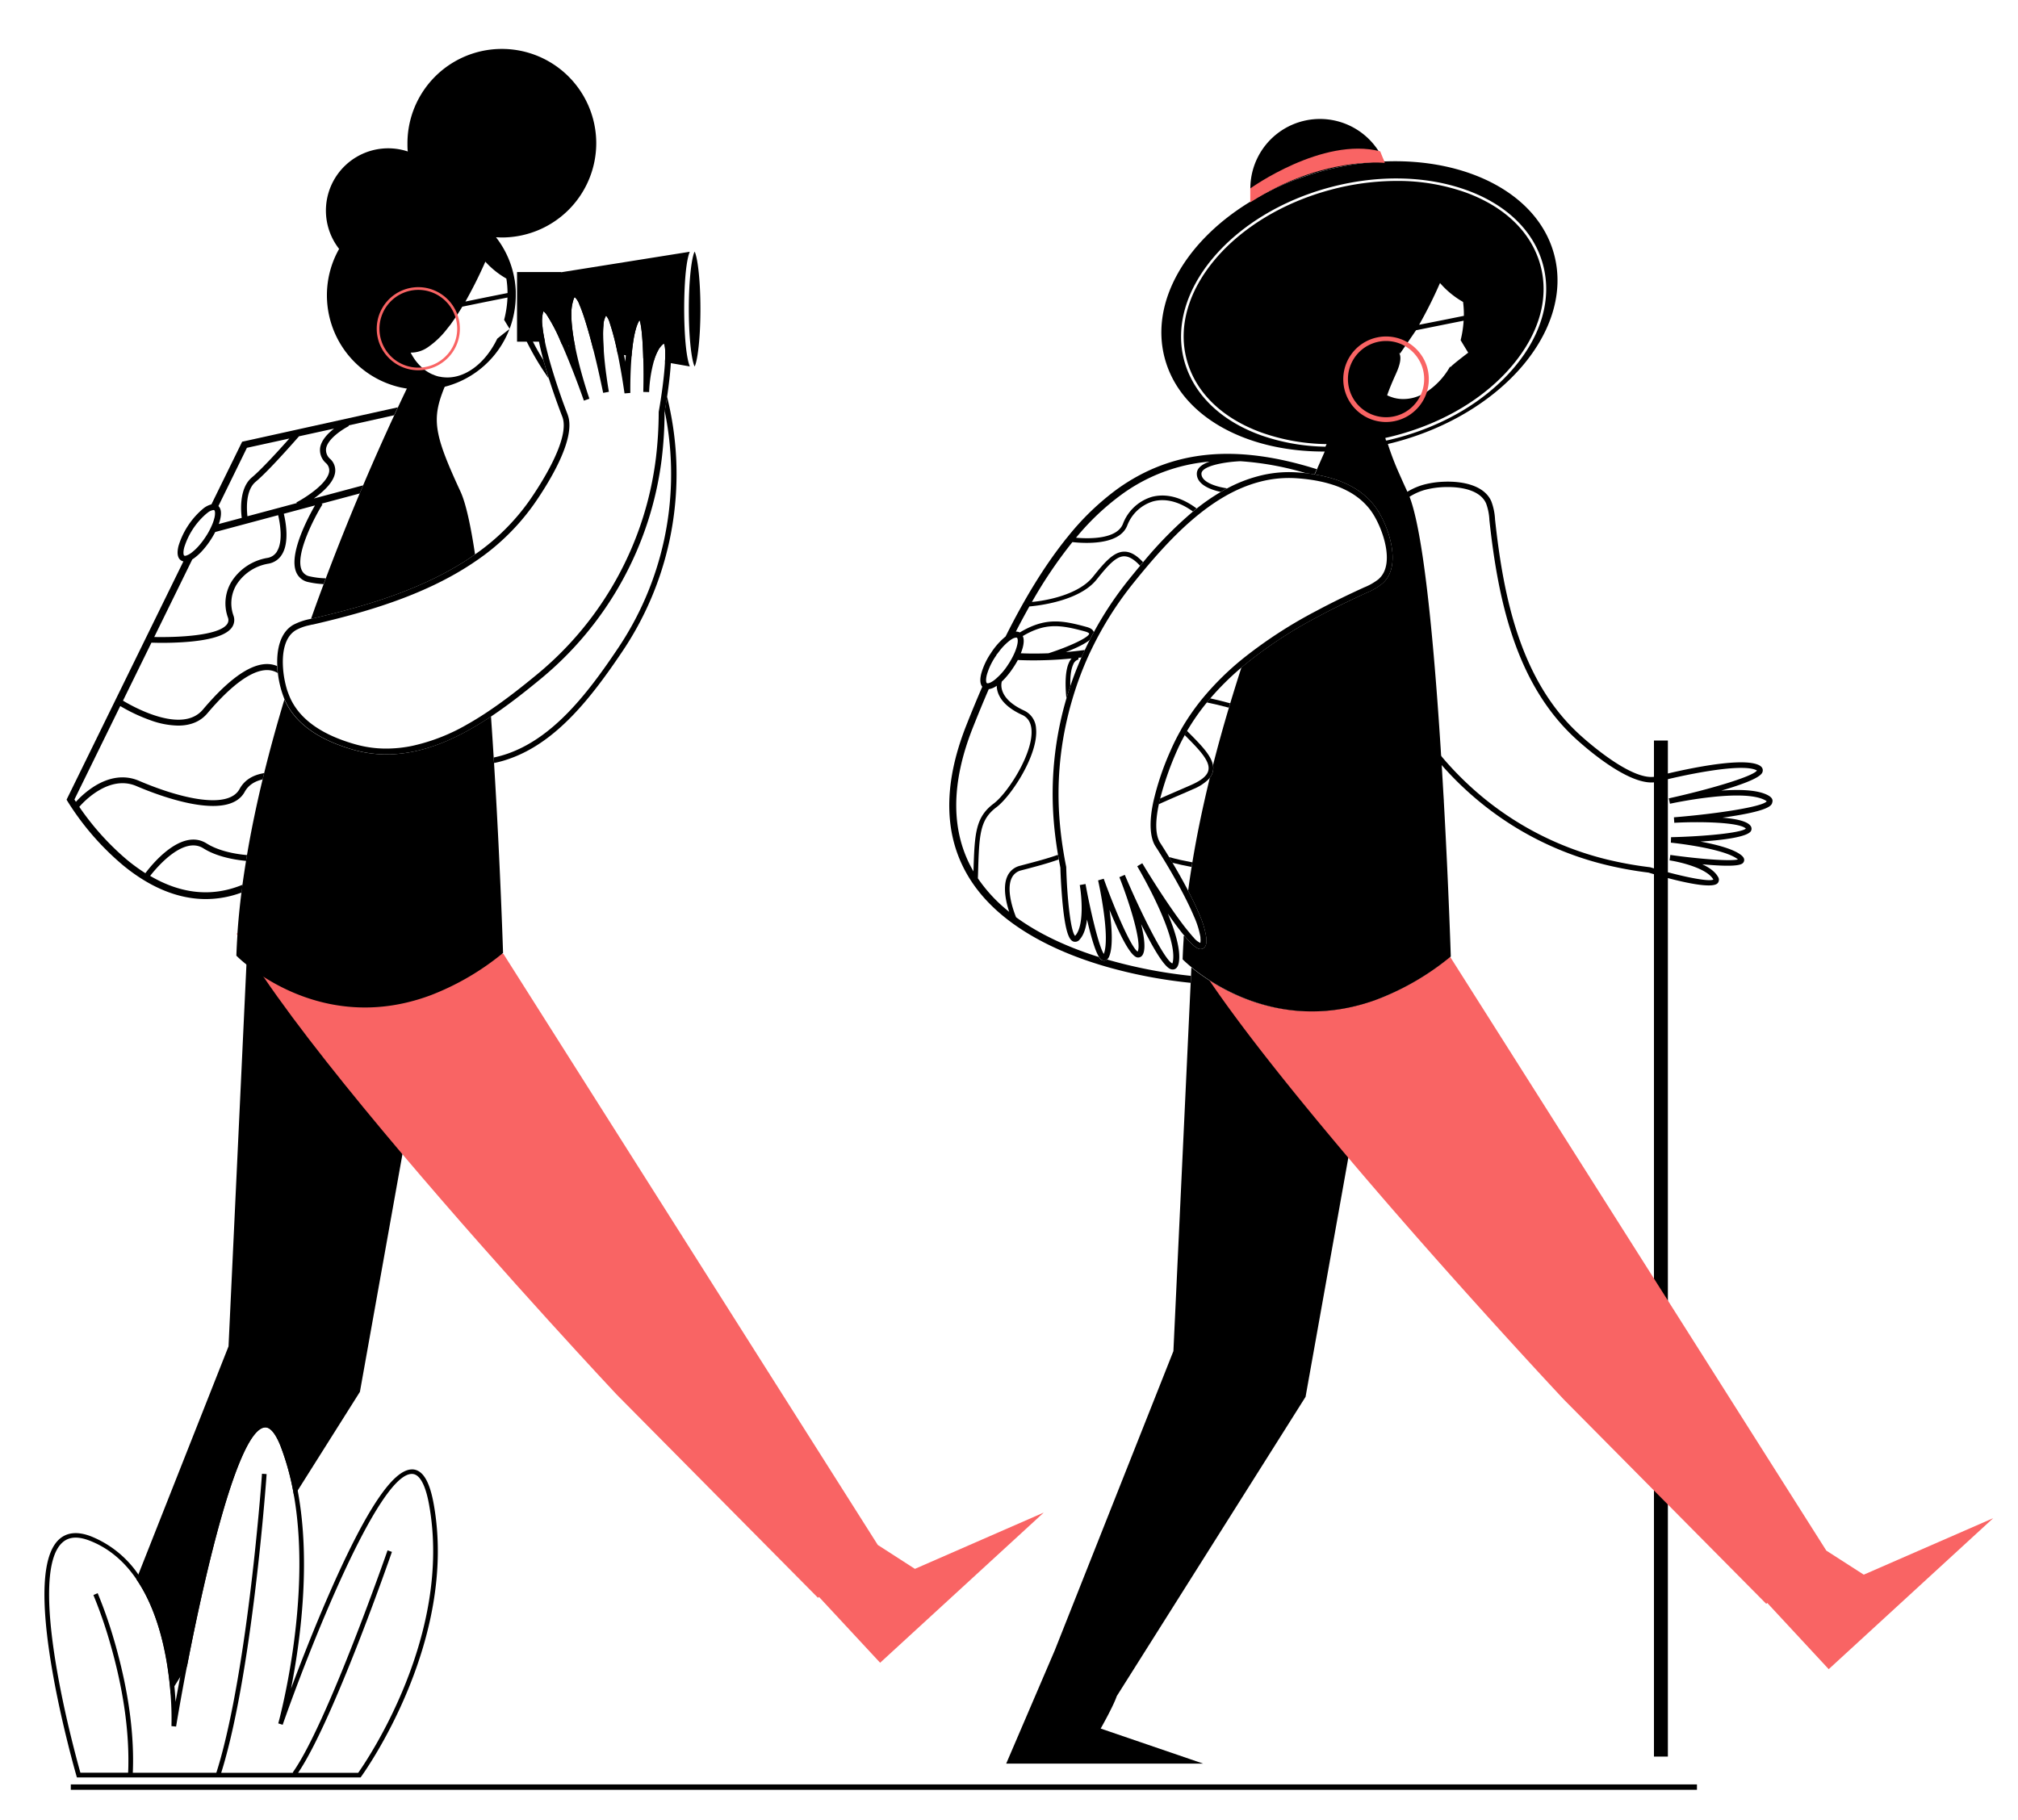
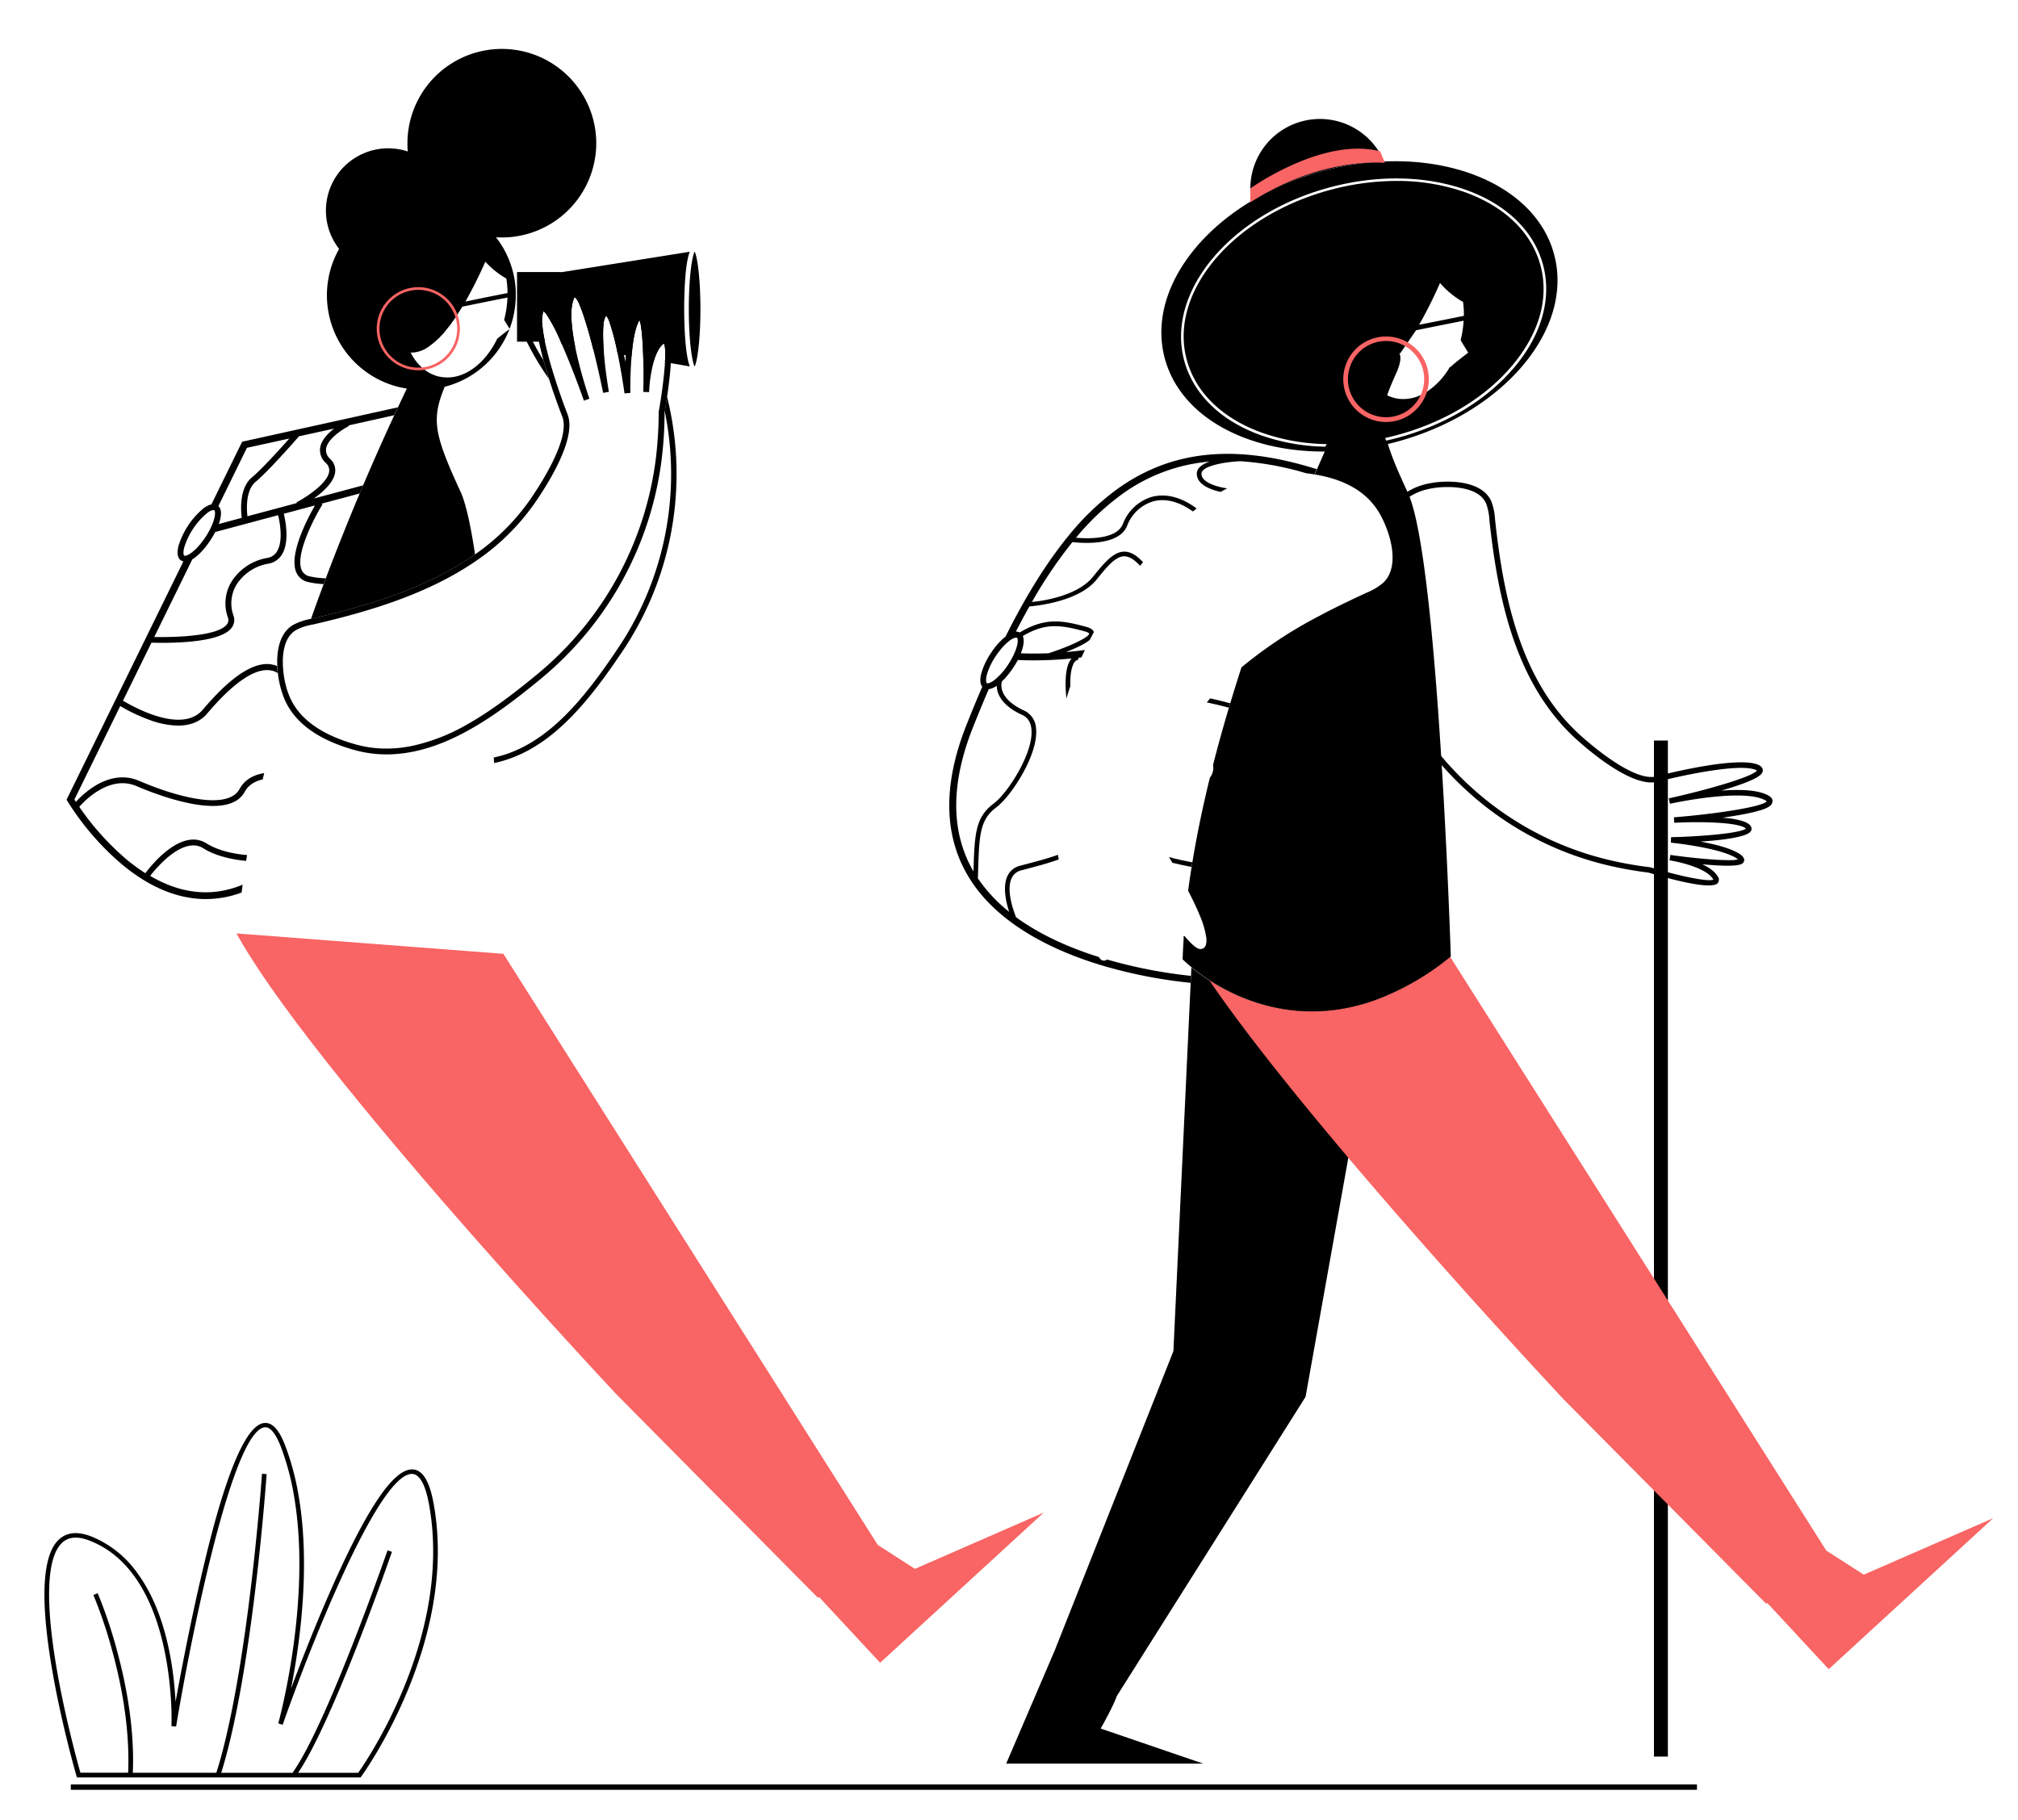
<svg xmlns="http://www.w3.org/2000/svg" id="Capa_1" data-name="Capa 1" viewBox="0 0 869.81 784.71">
  <title>Mesa de trabajo 43</title>
  <path d="M762.05,342.83c-4.4-2.38-12.31-2.6-20.15-2,17.5-5.12,17.77-7.44,17.89-8.57.07-.59-.07-1.67-1.71-2.46-8.83-4.21-41.69,4.2-44.15,4.88h0c-9.32,2.44-27.19-12.72-32.44-17.42-26.32-23.52-33.53-60.43-37.1-93.44l0-.19a26.08,26.08,0,0,0-1.58-7.49c-3-6.9-12.31-8.79-20.39-8.48a38.73,38.73,0,0,0-8.91,1.31,28.07,28.07,0,0,0-9.74,5c-.69.54-1.37,1.12-2,1.74.36.21.71.42,1,.64s.69.45,1,.68c.67-.59,1.34-1.15,2-1.66a25.68,25.68,0,0,1,8.31-4.17,37.33,37.33,0,0,1,9.3-1.24c7-.12,14.77,1.54,17.17,7.08a23.64,23.64,0,0,1,1.4,6.8l0,.2c3.63,33.45,11,70.89,37.88,95,7,6.28,24.44,20.58,34.62,17.95,9.54-2.49,35.78-8.24,42.53-5a2.26,2.26,0,0,1,.3.17c-1.72,2.6-20.79,8.21-38,12l.26,1.16.25,1.16c.31-.07,31.22-6.82,41-1.53a3.22,3.22,0,0,1,.71.49c-1.91,2.42-22,5.44-40,6.89l.16,2.36c11.34-.62,28.17-.25,30.86,2.51-2.13,1.88-18.12,3.38-32.25,3.7l-.09,2.36c.23,0,23,2.36,28.92,7.22-3.21.91-17.08-.23-29.14-1.93l-.34,2.34c4.3.64,16,3.35,18.79,8.13a1.15,1.15,0,0,1,.08.15c-2.21,1.17-15.72-1.82-27.34-5.35l-.2,0a159.43,159.43,0,0,1-18.16-3.28,134.18,134.18,0,0,1-51.7-25.25,138.23,138.23,0,0,1-30.37-33.65c-9-14-17.43-28.74-21-43.6-.21-.86-.4-1.71-.56-2.56l-1.08.57-1.1.59c.17.86.37,1.71.58,2.56,3.71,15,12.14,29.72,21.14,43.73a140.1,140.1,0,0,0,32.54,35.48,136.19,136.19,0,0,0,51,24.43,160.21,160.21,0,0,0,18.33,3.32c6.33,1.92,19.14,5.53,25.87,5.53,2,0,3.43-.31,4-1.07a2.3,2.3,0,0,0,0-2.74c-1.27-2.21-3.82-3.95-6.71-5.3l.82.07c15.9,1.41,16.64-.24,17.09-1.22.27-.61.32-1.55-.95-2.64-3.25-2.78-10.93-4.75-17.76-6,9.84-.64,20.54-2,21.83-4.65a2.07,2.07,0,0,0-.28-2.2c-1.52-2-6.43-3-12.06-3.46,20.7-2.88,21.22-5.37,21.48-6.58C764.19,345,764,343.87,762.05,342.83Z" />
  <rect x="712.9" y="319.23" width="6" height="438" />
  <rect x="30.52" y="769.23" width="700.91" height="2.32" />
-   <path d="M186.34,425.5l-.63,3.53-12.25,68.53L155.13,600l-26.81,42.51L126.75,645A111.44,111.44,0,0,0,121,623.59c-1.52-3.91-4-8.54-6.9-8.21-11.37,1.17-25.38,61-33.46,102.82l-2.87,4.55-2.5,4-1,1.62,0,0q-.1.32-.24.66c-.13.36-.29.74-.46,1.14-.07-.91-.15-1.86-.24-2.84v0c-.11-1.13-.23-2.3-.38-3.5h0c-1.55-13.14-5.28-30.1-14.14-43l.88-2.23L98.5,580.39l7.72-164.58.26-5.69.35-7.36.47-10.09s16.75,5.95,34.87,12.79C165.1,414.12,190.21,424.21,186.34,425.5Z" />
  <path d="M449.87,652.05l-70.51,64.73L353,688.4l-.43.38-86.76-87.6s-47.48-50.57-92.37-103.62c-22.8-26.94-44.93-54.52-59.82-76.42-2.63-3.86-5-7.55-7.16-11-1.52-2.46-2.91-4.82-4.14-7.05l-.38-.68.42,0,4.45.34,35.34,2.7,74.25,5.68.54,0L378.35,666l16,10.31Z" fill="#f96464" />
  <path d="M289.69,181.44q-.88-5.19-2.18-10.48c-.42,2.87-.8,5.19-1,6.31h0c.32,1.53.6,3,.86,4.55A134.62,134.62,0,0,1,266,280c-6.44,9.59-13.32,19.07-21,27s-16.22,14.35-26,17.82a45.82,45.82,0,0,1-6.18,1.72l.15,2.38A47.63,47.63,0,0,0,219.8,327c20.13-7.16,35-26.22,48.16-45.74A137,137,0,0,0,289.69,181.44Zm-55.47-26.18c-1.72-2.78-3.28-5.52-4.53-8-1.79-3.6-2.91-6.71-2.83-8.75,0-.16,0-.27,0-.34a8.18,8.18,0,0,1,3,2.06c.47.42,1,.9,1.49,1.43a32.53,32.53,0,0,1-.23-3.4c-.46-.4-.88-.74-1.26-1-2.38-1.79-3.26-1.52-3.83-1.34s-1.5.72-1.57,2.53q-.1,3.11,2.59,8.84a119.38,119.38,0,0,0,8.29,14.19c.39.58.78,1.18,1.19,1.77C235.76,160.63,235,157.94,234.22,155.26Z" />
  <path d="M204.76,239c-20.69,14.59-46.49,22.22-70.5,27.75l-.21.05h0q2.7-7.66,5.46-15l.93-2.5c4.94-13.12,9.9-25.44,14.59-36.57.5-1.19,1-2.36,1.49-3.51,4.93-11.6,9.52-21.81,13.4-30.18h0c.54-1.18,1.07-2.31,1.59-3.41q1.49-3.17,2.79-5.91l.09-.18c.44-.92.86-1.79,1.25-2.62.12-.24.23-.48.35-.71s.11-.24.17-.36c1.67-3.47,3-6.21,4-8.15a18.77,18.77,0,0,0,7.55,6.3l.28-.17c.41.19.79.34,1.13.46l.2.07a.05.05,0,0,1,0,0l-.2.14a11.8,11.8,0,0,0,1.44.4,4.05,4.05,0,0,0,.5.12c.42.08.83.15,1.25.19-.68,1.58-1.27,3.06-1.78,4.46,0,.08-.05.15-.08.22-4.28,11.91-2.6,19.09,8.14,42.25C200.84,217.16,202.92,226.71,204.76,239Z" />
-   <path d="M216.83,410.82l-.41.32A112.87,112.87,0,0,1,185.71,429c-32.08,12-57.94,1.14-72.07-7.89a82.52,82.52,0,0,1-7.42-5.33,51.42,51.42,0,0,1-4.34-3.81q.15-4.42.46-8.93c0-.22,0-.43,0-.65q.6-8.69,1.73-17.6c.13-1.12.28-2.24.43-3.37.46-3.4,1-6.83,1.54-10.26.13-.84.27-1.67.41-2.51,1.83-10.83,4.12-21.77,6.75-32.69l.66-2.71c2.63-10.66,5.58-21.29,8.73-31.73,4.44,10.2,14.65,17.55,30.38,21.88a51.26,51.26,0,0,0,13.56,1.81c.92,0,1.85,0,2.78-.07a59,59,0,0,0,8.79-1.13c1.15-.23,2.29-.5,3.42-.79,10.41-2.71,20.45-7.94,30.11-14.38.41,5.91.8,11.83,1.16,17.67l.15,2.38C215.63,372.34,216.83,410.82,216.83,410.82Z" />
  <path d="M593.36,430.82l-12.2,68.27L562.73,602.15l-81.37,129,0,0c-1.53,4.49-6.94,14-6.94,14l44.17,15.11H433.7l20.93-48.82,51.14-129,7.44-158.71.14-3,.17-3.7.43.34a84,84,0,0,0,7.29,5.24l.2.13C535.57,431.73,561.35,442.58,593.36,430.82Z" />
  <path d="M859.13,654.45l-70.91,65.1L761.73,691l-.43.38L674.05,603.3s-47.76-50.87-92.89-104.21c-22.81-27-45-54.54-59.92-76.52l.2.13c14.13,9,39.91,19.88,71.92,8.12l.53-.19h0a113.38,113.38,0,0,0,30.89-18l.25-.19,162.16,256,16.14,10.37Z" fill="#f96464" />
  <path d="M669.89,109.78C663,83.69,632.54,68.11,596.65,69.6h-.09l-2,.11c-.66,0-1.32.08-2,.13l-1.44.12c-.87.07-1.74.16-2.61.26h-.06l-2.23.27-2.24.31c-1.21.18-2.42.38-3.64.6l-1.77.34-2,.41c-1.35.28-2.71.6-4.07.94l-2.05.52q-1.41.38-2.79.78l-.66.19-1.36.41q-.52.15-1,.33l-1,.33-1,.33-1.28.44c-1,.34-1.93.69-2.89,1l-.38.14c-.86.33-1.72.67-2.57,1s-1.9.79-2.84,1.2-1.86.83-2.78,1.26S548,82,547.1,82.42l-.21.11-.84.42c-.83.42-1.66.85-2.47,1.31-.65.35-1.3.71-1.94,1.08l-1.12.64-1.12.66c-.17.1-.34.2-.5.31-27.73,16.87-43.31,43.23-36.88,67.42,6.61,24.91,34.62,40.23,68.36,40.28H571l-.2.45c-1,2.3-2.07,4.7-3.15,7.16l-.12.28-.86,2q2.67.42,5.11,1.05l1.12.29c1,.27,2,.57,2.92.89a41.34,41.34,0,0,1,8.37,3.88c.36.22.71.45,1.06.69s.69.47,1,.71a29.63,29.63,0,0,1,7.12,7.28c5.1,7.45,11.1,24.5,2.63,32.07a27,27,0,0,1-7,4.13l-.19.09c-6.12,2.81-12.34,5.79-18.5,9l-1.06.57-1.1.59a187.64,187.64,0,0,0-33.06,21.93c-.11.37-.24.75-.36,1.12-1.52,4.73-3,9.5-4.46,14.32l-.09.31c-.17.54-.33,1.07-.49,1.61l-.09.31c-2.33,7.85-4.55,15.8-6.59,23.78,0,.21-.11.42-.16.63a6.51,6.51,0,0,1,0,2.45,6.83,6.83,0,0,1-1.36,3c-.11.43-.22.87-.32,1.3-2.86,11.77-5.32,23.56-7.23,35.21l-.06.37c-.09.54-.17,1.07-.26,1.61l-.06.36c-.51,3.24-1,6.48-1.41,9.69a2.89,2.89,0,0,1,0,.29c1.83,3.5,3.56,7.08,4.92,10.42a37.77,37.77,0,0,1,2.87,9.72,10.19,10.19,0,0,1,0,2.27c-.24,1.93-1.3,2.43-1.91,2.56s-1.6.34-4-1.83a38,38,0,0,1-3.46-3.71l-.39,0,0,.41c0,.22,0,.44,0,.65h0c0,.09,0,.18,0,.27-.2,2.93-.34,5.83-.44,8.71,0,0,1.36,1.39,3.92,3.49l.43.34a84,84,0,0,0,7.29,5.24l.2.13c14.13,9,39.91,19.88,71.92,8.12l.53-.19h0a113.38,113.38,0,0,0,30.89-18l.25-.19.16-.13s-.94-29.94-3-66.87c0-.5-.05-1-.08-1.51s-.06-1.07-.1-1.61c-2.86-50.94-7.81-113.71-15.27-129.81q-1.34-2.88-2.48-5.44c-.19-.41-.36-.8-.53-1.19s-.35-.77-.51-1.15a123.45,123.45,0,0,1-5-12.86c0-.17-.11-.34-.16-.51,1.11-.26,2.24-.54,3.36-.84C647.83,178.22,678.46,142.07,669.89,109.78ZM622.09,140l3.29-.66,5.48-1.09a46,46,0,0,1-.79,6.16c-.15.76-.32,1.5-.5,2.24,1.79,3,3.27,5.38,3.27,5.38s-7.55,5.71-7.67,6.33c0,.06-.06-.08-.12-.4a31.71,31.71,0,0,1-10,10.88,22.28,22.28,0,0,1-2.7,1.48A17.6,17.6,0,0,1,604,172a16.23,16.23,0,0,1-2.18-.27l-.59-.13c-.2,0-.39-.1-.58-.15a21.44,21.44,0,0,1-2.26-.81c-.16-.08-.33-.15-.49-.24.94-2.75,2.21-5.75,3.78-9.24,2-4.37,2.26-7,1.6-8.6a2.6,2.6,0,0,0-.34-.59,2.46,2.46,0,0,1,.43.48l.3-.37,2-2.88,1.13-1.65,3.56-5.19Zm-10.41,0a193.1,193.1,0,0,0,9-18,38,38,0,0,0,9.94,8.16,40.6,40.6,0,0,1,.34,6l-6.51,1.31-1.78.36Zm-14,49.84-.28.06q-.15-.57-.3-1.11l.29-.07c1.47-.32,2.94-.68,4.41-1.07,20.41-5.42,38.12-16,49.87-29.91S667.78,128.61,664,114.5,648.85,89.23,631.84,83a87.75,87.75,0,0,0-29.94-5,110.53,110.53,0,0,0-28.2,3.77c-42.05,11.17-70,44-62.21,73.2,3.75,14.11,15.18,25.28,32.19,31.47a86.9,86.9,0,0,0,28.12,5c-.17.37-.33.74-.51,1.12a88.24,88.24,0,0,1-28-5c-17.37-6.32-29-17.77-32.9-32.24-7.91-29.81,20.36-63.27,63-74.6,20.63-5.48,41.52-5,58.82,1.26s29.06,17.77,32.9,32.24-.62,30.22-12.57,44.32-29.81,24.8-50.44,30.28C600.64,189.2,599.18,189.56,597.7,189.89Z" />
  <path d="M481.65,210.76a112.45,112.45,0,0,0-21.46,20.67c-.49.59-1,1.18-1.44,1.79-8.67,11-17.05,24.6-25.32,41.16a30.55,30.55,0,0,0-6.34,7.18,30.19,30.19,0,0,0-4.13,8.78c-.79,3.09-.32,4.78.43,5.7q-3.45,7.95-6.88,16.64c-10.34,26.11-9.77,48.47,1.69,66.47,13.37,21,39.37,32.05,58.82,37.63a208.86,208.86,0,0,0,36.19,6.9l.14-3a209,209,0,0,1-36.2-7.06,1.86,1.86,0,0,1-1.45.48c-.51-.05-1.15-.12-2.05-1.54h0c-12.11-3.8-24.92-9.29-35.69-17.15h0c-.56-1.35-4.56-11.33-1.9-16.89a6.05,6.05,0,0,1,4.1-3.32l2.72-.71c3.7-1,8.57-2.24,13.47-4-.13-.67-.25-1.33-.35-2-4.92,1.75-9.89,3-13.62,4l-2.74.73a8,8,0,0,0-5.38,4.38c-2.22,4.64-.58,11.48.73,15.48a65.4,65.4,0,0,1-13.5-14.45l.06-1.76c.5-17.06.69-23.44,7.95-28.89,6.38-4.79,18.24-22.84,17.06-34a8.94,8.94,0,0,0-5.24-7.72c-10.95-5.06-9.85-11.28-9.51-12.47.58-.55,1.17-1.15,1.75-1.81a36.24,36.24,0,0,0,3.15-4.14,33.73,33.73,0,0,0,2-3.32c2,.09,4.21.15,6.69.15,4.72,0,10.3-.2,16.48-.82a7.31,7.31,0,0,0-1.13,1.79c-1.54,3.34-1.76,8.91-1.1,15.48.52-1.77,1.08-3.55,1.68-5.3v0c-.1-4,.28-7.23,1.24-9.33a3.46,3.46,0,0,1,2.35-2.23l-.14-.7,1.36-.16c.47-1.07,1-2.14,1.46-3.2q-4.26.57-8.18.9c3.93-1.52,8-3.37,10.29-5.24.57-1.11,1.15-2.23,1.75-3.33-.41-1.54-2.51-2.1-3.25-2.3-10.48-2.86-17.75-4.14-28.65,2.41a3.11,3.11,0,0,0-1.71-.34q2.91-5.67,5.84-10.87c3.5-.3,21.52-2.22,29-11.62,4.66-5.82,8.24-9.95,11.81-10,2.09,0,4.3,1.26,6.9,4.08l1.29-1.54c-2.95-3.15-5.56-4.6-8.23-4.54-4.45.1-8.33,4.53-13.33,10.79-7.31,9.13-24.73,10.76-26.35,10.89a1.74,1.74,0,0,0-.11.18v-.17h.12a196.31,196.31,0,0,1,17.44-25.81,56.55,56.55,0,0,0,6.19.34c6.76,0,15-1.34,17.43-7.43A17.28,17.28,0,0,1,497,216.14c5.32-1.44,11.24.07,17.18,4.35l1.6-1.3c-8.29-6.16-15-6.12-19.3-5A19.27,19.27,0,0,0,484,225.86c-2.57,6.42-13.74,6.5-20.21,5.95A108,108,0,0,1,483.4,213.2a75.13,75.13,0,0,1,38-14.22c-3.68,1.27-5.54,3-5.54,5.25,0,4.82,6.37,7,10.29,7.81h0c.92-.53,1.84-1,2.78-1.53-3.45-.45-11.08-2.28-11.08-6.28,0-3.26,9.38-5.06,16.75-5.41a128.45,128.45,0,0,1,28.4,5.19h0c1,.12,2.05.26,3,.42l.57.1.86-2,.12-.28C532.5,191.21,505.07,194,481.65,210.76Zm-40.81,68.36c.61-2.38.47-3.92,0-4.93,9.66-5.71,16-4.93,26.77-2,1.52.42,1.85.85,1.85.94,0,1.53-8.06,5.43-17.52,8.48h0c-4.59.18-8.63.15-11.95,0A19.58,19.58,0,0,0,440.84,279.12Zm-.36,29c2.44,1.12,3.77,3.12,4.09,6.11,1.07,10.13-10.11,27.56-16.27,32.18-7.84,5.88-8.23,12.83-8.71,29.23-9.8-16.82-9.9-37.63-.3-61.88q3.45-8.7,6.89-16.67a7.64,7.64,0,0,0,3.44-1.48C429.67,298.73,431.34,303.92,440.48,308.14ZM438,274.86a.68.68,0,0,1,.33.07c.32.21.6,1.34,0,3.56a20.14,20.14,0,0,1-1.06,3,29.3,29.3,0,0,1-1.46,2.91c-.39.69-.81,1.38-1.27,2.07a27.75,27.75,0,0,1-5.87,6.64,10.5,10.5,0,0,1-1.17.79c-1.14.68-1.87.75-2.12.59s-.52-1-.21-2.71a8.15,8.15,0,0,1,.18-.85,27.77,27.77,0,0,1,3.79-8c.08-.13.17-.25.26-.38s.24-.52.37-.78l-.05.32c.26-.39.54-.77.83-1.14a24.74,24.74,0,0,1,4.46-4.66,10.58,10.58,0,0,1,1.11-.76A4,4,0,0,1,438,274.86Z" />
-   <path d="M522.84,332.25a6.83,6.83,0,0,1-1.36,3,9.57,9.57,0,0,1-.74.85,20.67,20.67,0,0,1-6.43,4.07c-1.79.8-3.68,1.62-5.61,2.45-3,1.29-6.2,2.67-9.28,4.09q.25-1.23.57-2.46c2.58-1.16,5.26-2.32,7.92-3.47,1.92-.83,3.8-1.64,5.58-2.43,4.54-2,7-4.12,7.38-6.44.75-4-4.35-9.12-10.26-15.06.34-.6.68-1.21,1-1.8l.34.35c5.07,5.09,9.32,9.37,10.58,13.35a6.06,6.06,0,0,1,.26,1.08A6.51,6.51,0,0,1,522.84,332.25Z" />
  <path d="M513.93,371.73l-.06.37c-.09.54-.17,1.07-.26,1.61l-.48-.09c-2.42-.44-5-1-7.81-1.7-.51-.87-1-1.69-1.46-2.45,3.45.94,6.67,1.65,9.59,2.18Z" />
  <path d="M530.25,303.16l-.09.31c-.17.54-.33,1.07-.49,1.61l-.51-.14c-3-.82-6.1-1.55-9-2.14.48-.59,1-1.17,1.46-1.75,3,.65,5.84,1.37,8.12,2Z" />
-   <path d="M593.39,219.32a29.63,29.63,0,0,0-7.12-7.28c-.33-.24-.67-.48-1-.71s-.7-.47-1.06-.69a41.34,41.34,0,0,0-8.37-3.88c-.94-.32-1.92-.62-2.92-.89l-1.12-.29q-2.44-.63-5.11-1.05l-.57-.1c-1-.16-2-.3-3-.42h0c-1.38-.16-2.79-.28-4.25-.38a51.37,51.37,0,0,0-16.45,1.61A61.3,61.3,0,0,0,529,210.51h0c-.94.48-1.86,1-2.78,1.53h0a89.61,89.61,0,0,0-10.38,7.15l-1.6,1.3a173.45,173.45,0,0,0-21.53,21.87l-1.29,1.54c-1.6,1.91-3.19,3.85-4.75,5.79a151.12,151.12,0,0,0-15.23,22.88c-.6,1.1-1.18,2.22-1.75,3.33-.73,1.44-1.44,2.88-2.11,4.34-.51,1.06-1,2.13-1.46,3.2-1.8,4.07-3.4,8.22-4.81,12.42v0c-.6,1.75-1.16,3.53-1.68,5.3v0a145.52,145.52,0,0,0-5.4,53.23c.39,4.62,1,9.34,1.8,14.09.1.66.22,1.32.35,2,.21,1.19.44,2.39.68,3.59,0,.95.25,7.84.89,14.8,1.29,13.92,3.1,16.39,4.69,17a2.47,2.47,0,0,0,2.78-.93c1.8-2,2.71-5.2,3.1-8.58.07.29.13.57.2.86,2.22,9.34,3.8,13.47,5,15.33h0c.9,1.42,1.54,1.49,2.05,1.54a1.86,1.86,0,0,0,1.45-.48,3.47,3.47,0,0,0,.9-1.38c1.71-4.22,1.11-12.66.1-20,4,9.73,8.91,20.12,12.07,20.52a2.2,2.2,0,0,0,2.13-1c1.5-2.21.86-7.52-.56-13.38,9,18.11,12,19.55,13.49,19.55.15,0,.29,0,.41,0,.85-.1,1.94-.7,2.34-3,.92-5.26-1.52-13.35-4.75-21.08,2.6,3.74,4.72,6.58,6.46,8.73l.42.5.36.44a38,38,0,0,0,3.46,3.71c2.42,2.17,3.39,2,4,1.83s1.67-.63,1.91-2.56a10.19,10.19,0,0,0,0-2.27,37.77,37.77,0,0,0-2.87-9.72c-1.36-3.34-3.09-6.92-4.92-10.42-.12-.25-.25-.49-.38-.74-2.16-4.12-4.44-8.09-6.4-11.39-.51-.87-1-1.69-1.46-2.45-2.21-3.63-3.75-6-3.79-6.05-2.41-3.7-2.06-10.1-.65-16.74q.25-1.23.57-2.46a133.72,133.72,0,0,1,6.75-19.52c1.17-2.72,2.47-5.34,3.87-7.88.34-.6.68-1.21,1-1.8a95.53,95.53,0,0,1,8.51-12.22c.48-.59,1-1.17,1.46-1.75a118.32,118.32,0,0,1,12.67-12.66l.78-.67a187.64,187.64,0,0,1,33.06-21.93l1.1-.59,1.06-.57c6.16-3.23,12.38-6.21,18.5-9l.19-.09a27,27,0,0,0,7-4.13C604.49,243.82,598.49,226.77,593.39,219.32Zm1,30.19a25.3,25.3,0,0,1-6.41,3.71l-.2.09c-6,2.73-12,5.63-18,8.76l-1.08.57-1.1.59a196.7,196.7,0,0,0-31.77,20.6,122.54,122.54,0,0,0-17,16.64c-.49.59-1,1.18-1.45,1.78a100.11,100.11,0,0,0-7.54,10.91c-.35.59-.7,1.19-1,1.8a91.17,91.17,0,0,0-4.35,8.74,118.13,118.13,0,0,0-7.36,21.88c-.19.86-.34,1.67-.48,2.46-1.73,10,.09,14.8,1.37,16.76.66,1,1.44,2.24,2.3,3.63.5.8,1,1.64,1.55,2.54,2.93,4.82,6.43,10.91,9.37,16.78,1.26,2.5,2.42,5,3.38,7.27v0a37.41,37.41,0,0,1,2.8,8.94c0,.14,0,.29,0,.42a7.67,7.67,0,0,1,0,1.73,2.86,2.86,0,0,1-.07.36,8.18,8.18,0,0,1-2.86-2.31l-.33-.35-.09-.1c-1-1.16-2.27-2.66-3.61-4.4-.14-.17-.27-.35-.41-.53q-1.32-1.74-2.78-3.77c-4.64-6.47-10.09-14.84-14.92-22.88l-2.17,1.3c.17.29,17.43,29.29,15.38,41a2.91,2.91,0,0,1-.25.88c-3.09-1.1-13-20.47-20.49-38.18l-2.34,1c4.46,11.26,9.77,28.41,7.88,32.07-2.62-1.52-9.53-17.2-14.63-31.39l-2.42.71c.06.24,5.39,24.12,2.46,31.7-2-2.93-5.54-17.35-7.88-30.14l-2.49.45c.8,4.56,2,17.37-1.88,21.76a1.58,1.58,0,0,1-.13.13c-1.92-1.84-3.46-16.52-3.82-29.48l0-.21c-.28-1.36-.54-2.73-.78-4.09-.12-.66-.23-1.33-.34-2-.76-4.52-1.32-9-1.69-13.41a142.57,142.57,0,0,1,3.76-46.57h0c.4-1.65.85-3.3,1.32-4.94A143.83,143.83,0,0,1,469,283.05c.49-1.09,1-2.17,1.53-3.25a148.43,148.43,0,0,1,18.05-28.53c7.78-9.66,16-19.15,25-26.93s18.68-13.85,29.41-16.65a49.23,49.23,0,0,1,15.64-1.54q3.36.22,6.44.67l.57.09a60.3,60.3,0,0,1,6.08,1.26q1.51.41,2.94.87a39,39,0,0,1,7.5,3.34c.36.21.71.42,1.05.64s.69.45,1,.68a27.65,27.65,0,0,1,4.89,4.28,24.22,24.22,0,0,1,2.19,2.77C595.82,227.34,601.55,243.06,594.34,249.51Z" />
  <path d="M596.56,69.6a122.16,122.16,0,0,0-26.13,4,120.07,120.07,0,0,0-31,13,29.19,29.19,0,0,1-.5-5.41A30,30,0,0,1,596.56,69.6Z" />
  <path d="M538.9,81.23s31.19-22.41,56-16l2,5s-27-3-58,17Z" fill="#f96464" />
  <path d="M257,61.78a40.69,40.69,0,0,0-81.38,0c0,1.19,0,2.36.15,3.52a26.84,26.84,0,0,0-29.6,42,40.34,40.34,0,0,0-2.44,5.09h0a40.73,40.73,0,0,0,29.34,54.71l.09,0a40.15,40.15,0,0,0,4.69.71c1.23.11,2.48.17,3.75.17a40.25,40.25,0,0,0,7.58-.71l.08,0c1.06-.2,2.1-.44,3.12-.73l.37-.1h0a40.75,40.75,0,0,0,26.84-24.56c-.4.3-3.19,2.42-5.27,4.13-5.22,10.84-14.3,17.64-23.29,16.6-.42,0-.83-.11-1.25-.19h-.12l-.2-.05-.13,0-.38-.09c-.31-.08-.61-.16-.91-.27a1.52,1.52,0,0,1-.2-.06l0,0c-.34-.12-.72-.27-1.13-.46l-.19-.08-.09,0a16.66,16.66,0,0,1-4.49-2.92,16.19,16.19,0,0,1-1.51-1.48,20.67,20.67,0,0,1-1.55-1.9A25.4,25.4,0,0,1,177,152a12.74,12.74,0,0,0,7.47-2.35l.09-.06a36.44,36.44,0,0,0,8.19-7.88h0c.33-.4.65-.82,1-1.24a.06.06,0,0,1,0,0l.81-1.05a.14.14,0,0,0,0-.06c.85-1.16,1.68-2.38,2.5-3.63l.55-.86c.56-.87,1.12-1.77,1.66-2.67l9.77-2,3.41-.68,6.29-1.26a45.43,45.43,0,0,1-.83,6.93c-.18.91-.38,1.8-.62,2.68,1.25,2.09,2.22,3.64,2.36,3.87a39.47,39.47,0,0,0,2.07-7.6,40.78,40.78,0,0,0,.59-6.59v-.31c0-.24,0-.47,0-.71s0-.68,0-1a38.36,38.36,0,0,0-.39-4.19c0-.33-.1-.66-.16-1a40.25,40.25,0,0,0-5.53-14.57,38.61,38.61,0,0,0-2.43-3.48c.85,0,1.71.08,2.57.08A40.69,40.69,0,0,0,257,61.78Zm-38.75,58.29a39.74,39.74,0,0,1,.51,6.25l-7.3,1.46-2.06.41L200.6,130a191.37,191.37,0,0,0,8.6-17.2A36.38,36.38,0,0,0,218.24,120.07Z" />
  <path d="M294.9,133.23c0,3.63.14,18.9,2.43,24.73l-8.22-1.43-2.49-.44c.24-4.11.12-7.11-.49-8l-.16.11a8.78,8.78,0,0,0-2.25,2.73,21.82,21.82,0,0,0-1.73,4.14l-.06.22-4.69-.82c-.18-6.62-.59-12.35-1.23-15.2a8.63,8.63,0,0,0-.37-1.26c-1.54,2.39-2.49,7-3.07,11.89-.15,1.22-.27,2.47-.37,3.7l-2.49-.44-.77-.13-.95-.17-1.76-.3A105.39,105.39,0,0,0,262.74,139a8.15,8.15,0,0,0-1.52-2.94,8.57,8.57,0,0,0-1.13,4.19,40.86,40.86,0,0,0-.15,4.6c0,2,.12,4.3.3,6.66l-3.65-.64-.84-.14c-.55-2.17-1.11-4.27-1.66-6.26h0c-.78-2.77-1.54-5.33-2.27-7.57,0,0,0,0,0,0-.74-2.26-1.46-4.18-2.1-5.66a7.9,7.9,0,0,0-2-3.18,2.94,2.94,0,0,0-.43.81,19.61,19.61,0,0,0-1,7,45.52,45.52,0,0,0,.26,4.68h0a88.84,88.84,0,0,0,1.37,8.86l-2.65-.46-.13,0h0l-1.6-.27-1.38-.24c-.13-.33-.28-.65-.42-1l-.07-.16a71.73,71.73,0,0,0-6.13-11.72,4.39,4.39,0,0,0-1.3-1.31,1.75,1.75,0,0,0-.14.34,15.68,15.68,0,0,0-.27,6.2c.12,1.25.32,2.62.58,4.06.13.74.28,1.51.45,2.29l0,.14h-12v-30h19v.09l55.44-8.84C295,114.29,294.9,129.6,294.9,133.23Z" />
  <path d="M287.36,145.83a2.43,2.43,0,0,0-2.89.34,8.55,8.55,0,0,0-1.39,1.31,13.94,13.94,0,0,0-1.88,2.85,24.26,24.26,0,0,0-1.47,3.57l0-.88c-.22-7.3-.68-11.56-1.23-14.07-.71-3.31-1.57-3.58-2.19-3.77a1.74,1.74,0,0,0-.77-.07,2.68,2.68,0,0,0-1.9,1.4,15.09,15.09,0,0,0-1.68,3.77,38.39,38.39,0,0,0-1.06,4.23,84.22,84.22,0,0,0-1.16,8.64c-.08.94-.15,1.88-.21,2.81-.18-1-.37-2-.56-2.94a93.92,93.92,0,0,0-4-14.93,10.19,10.19,0,0,0-2.58-4.24,1.83,1.83,0,0,0-.54-.3,2.19,2.19,0,0,0-2.28.58,6.15,6.15,0,0,0-1.44,2.91,21.22,21.22,0,0,0-.58,3.59,54.88,54.88,0,0,0-.12,6.63c-1.43-5.48-2.67-9.57-3.75-12.63-.64-1.81-1.22-3.25-1.75-4.41-2.07-4.58-3.34-4.69-4.11-4.76s-2,.29-2.88,2.45a17.22,17.22,0,0,0-1,4.61,31.77,31.77,0,0,0-.14,3.85,74.66,74.66,0,0,0,1.45,12.53l.09.49-.22-.51h0c-1.2-2.79-2.26-5.12-3.21-7.08a50.67,50.67,0,0,0-4.31-7.55c-1.25-1.72-2.11-2.31-2.73-2.52a2.52,2.52,0,0,0-.8-.1c-.62,0-1.75.28-2.37,2.11a13.75,13.75,0,0,0-.53,4.5,32.53,32.53,0,0,0,.23,3.4c.17,1.57.44,3.25.79,5q0,.3.12.6c.51,2.58,1.18,5.3,1.92,8s1.54,5.37,2.35,7.93c2.55,8.05,5.17,14.87,5.78,16.44,3.71,9.52-10,30.24-14.29,36.36a94.52,94.52,0,0,1-23.3,23c-20.69,14.59-46.49,22.22-70.5,27.75l-.21.05h0a27,27,0,0,0-7.66,2.59c-5.62,3.27-7.21,10.55-6.88,17.72h0q.08,1.5.24,3a42.71,42.71,0,0,0,2.75,11.06c0,.13.11.25.16.37,4.44,10.2,14.65,17.55,30.38,21.88a51.26,51.26,0,0,0,13.56,1.81c.92,0,1.85,0,2.78-.07a59,59,0,0,0,8.79-1.13c1.15-.23,2.29-.5,3.42-.79,10.41-2.71,20.45-7.94,30.11-14.38,7.16-4.78,14.12-10.22,20.87-15.78a146.19,146.19,0,0,0,52.67-95.48,171.34,171.34,0,0,0,1.2-19.72c0-.12.06-.32.1-.61h0c.2-1.12.58-3.44,1-6.31.34-2.31.7-5,1-7.66s.49-4.88.6-6.77C289.57,148.5,288.52,146.55,287.36,145.83Zm-.74,10.26c-.13,2.51-.41,5.44-.78,8.54-.23,2-.5,4-.81,6.07-.33,2.3-.71,4.61-1.11,6.86l0,.21a170.32,170.32,0,0,1-1.19,19.54,143.62,143.62,0,0,1-51.77,93.84c-6.32,5.2-12.82,10.3-19.48,14.82-3.37,2.3-6.79,4.45-10.25,6.39a82.43,82.43,0,0,1-22.8,9c-1,.24-2.09.44-3.14.61a53.27,53.27,0,0,1-6.05.65A48.7,48.7,0,0,1,153.67,321c-15.13-4.16-24.85-11.15-28.88-20.79-.33-.78-.65-1.67-1-2.64a43.31,43.31,0,0,1-1.73-8.75c0-.05,0-.1,0-.15h0c-.61-6.88.47-14.12,5.54-17.06a20.54,20.54,0,0,1,5.4-2l1.59-.37.2,0c23.88-5.5,49.51-13.07,70.35-27.42a97.81,97.81,0,0,0,24.94-24.37c5.72-8.17,18.57-28.24,14.61-38.65l0-.07c-.92-2.36-2-5.21-3.06-8.31-.86-2.45-1.73-5.06-2.57-7.72-1.66-5.24-3.19-10.68-4.2-15.46l0-.14c-.17-.78-.32-1.55-.45-2.29-.26-1.44-.46-2.81-.58-4.06a15.68,15.68,0,0,1,.27-6.2,1.75,1.75,0,0,1,.14-.34,4.39,4.39,0,0,1,1.3,1.31,71.73,71.73,0,0,1,6.13,11.72l.07.16c.14.32.29.64.42,1,1.58,3.59,3.24,7.62,4.88,11.82s3.17,8.34,4.63,12.49h0l2.37-.83c0-.07-.55-1.58-1.31-4-.62-2-1.39-4.54-2.19-7.45-.92-3.36-1.87-7.17-2.63-11a88.84,88.84,0,0,1-1.37-8.86h0a45.52,45.52,0,0,1-.26-4.68,19.61,19.61,0,0,1,1-7,2.94,2.94,0,0,1,.43-.81,7.9,7.9,0,0,1,2,3.18c.64,1.48,1.36,3.4,2.1,5.66,0,0,0,0,0,0,.73,2.24,1.49,4.8,2.27,7.57h0c.55,2,1.11,4.09,1.66,6.26.77,3,1.52,6.17,2.24,9.36s1.36,6.19,2,9.25l2.47-.46c-.38-2.19-.75-4.59-1.08-7.06,0-.22-.07-.45-.1-.67-.42-3.2-.78-6.51-1-9.64-.18-2.36-.28-4.62-.3-6.66a40.86,40.86,0,0,1,.15-4.6,8.57,8.57,0,0,1,1.13-4.19,8.15,8.15,0,0,1,1.52,2.94,105.39,105.39,0,0,1,3.49,13.55c.51,2.5,1,5.16,1.48,7.88.53,3,1,6.12,1.45,9.14l2.5-.2c0-.14-.13-7.84.54-15.78.1-1.23.22-2.48.37-3.7.58-4.93,1.53-9.5,3.07-11.89a8.63,8.63,0,0,1,.37,1.26c.64,2.85,1.05,8.58,1.23,15.2.11,4.62.12,9.68,0,14.48l2.52.06a57.91,57.91,0,0,1,2.16-13.72l.06-.22a21.82,21.82,0,0,1,1.73-4.14,8.78,8.78,0,0,1,2.25-2.73l.16-.11C286.74,149,286.86,152,286.62,156.09Z" />
  <path d="M301.9,133.23c0,13.65-1.4,22.78-2.5,24.75a6.74,6.74,0,0,1-.5-1.34c-1-3.43-2-11.78-2-23.41s1-20,2-23.41a6.74,6.74,0,0,1,.5-1.34C300.5,110.45,301.9,119.58,301.9,133.23Z" />
  <path d="M104.37,190.42l-13.24,27a9.45,9.45,0,0,0-3.6,1.87,34.05,34.05,0,0,0-10.57,16c-1,3.95,0,5.61,1.09,6.3a2.65,2.65,0,0,0,1,.41l-50,102-.35.73.41.69a116.49,116.49,0,0,0,24,27.65c11.76,9.64,23.79,14.5,35.62,14.5a44.17,44.17,0,0,0,15.42-2.82c.13-1.12.28-2.24.43-3.37-13,5.39-26.39,4.11-39.86-3.8,2.72-3.5,14.33-17.38,23-11.85,4.93,3.13,11.88,4.78,18.36,5.39.13-.84.27-1.67.41-2.51-6-.52-12.62-2-17.41-5C78,356.6,64.81,373.54,62.66,376.42A81.08,81.08,0,0,1,55,370.87a114.84,114.84,0,0,1-20.82-23.05c2-2.35,13-14,24.69-8.93,9.12,3.91,39.42,15.63,46.61,2.45,1.65-3,4.47-4.62,7.73-5.35l.66-2.71c-4.37.7-8.32,2.64-10.61,6.84-4.9,9-25.63,4.06-43.39-3.55-6.13-2.63-12.94-1.69-19.7,2.7a39.34,39.34,0,0,0-7.45,6.38l-.64-1,19.75-40.29a73.7,73.7,0,0,0,13.27,6.22,36.51,36.51,0,0,0,11.69,2.21c5.34,0,9.59-1.75,12.55-5.24,9.24-10.93,21.86-22.58,30.35-17.43q-.16-1.47-.24-3h0c-7.91-3.33-18.67,3-32,18.77-8.78,10.39-29-.59-34.44-3.84h0l12.26-25c1.09,0,2.59.07,4.35.07,2.71,0,6.05-.07,9.5-.3,11.2-.74,18.16-2.82,20.7-6.16a5.55,5.55,0,0,0,.8-5.33,15.57,15.57,0,0,1,1.27-13.2A20.21,20.21,0,0,1,115.63,243a8.43,8.43,0,0,0,5.91-4c3.28-5.31,1.59-14.22.79-17.53l13.43-3.59c-3.06,5.34-11.38,21.05-8.08,28.79a7.2,7.2,0,0,0,5.45,4.3,37.46,37.46,0,0,0,6.35.83l.93-2.5a34.52,34.52,0,0,1-6.74-.81,4.72,4.72,0,0,1-3.66-2.81c-2.85-6.65,5.51-22.66,9-28.27l-.45-.28,16.47-4.4c.5-1.19,1-2.36,1.49-3.51l-21.24,5.68c4-2.85,8.51-6.94,9.15-11.12a6.64,6.64,0,0,0-2.11-5.94,5.08,5.08,0,0,1-1.77-4.49c.69-4.25,7.33-8.44,9.83-9.69l-.14-.28L169.89,179h0c.54-1.18,1.07-2.31,1.59-3.41Zm2.06,2.62,18.28-4c-4.13,4.66-11.93,13.25-16.12,16.75-5.57,4.64-4.78,14.42-4.39,17.45l-9.9,2.65a17.14,17.14,0,0,0,.54-1.74c.88-3.46.19-5.16-.7-6ZM79.41,236a31.49,31.49,0,0,1,9.66-14.66l.25-.18A5.33,5.33,0,0,1,92,219.86a.68.68,0,0,1,.33.07c.17.11.32.46.35,1.1a8.54,8.54,0,0,1-.32,2.46,19.43,19.43,0,0,1-1.13,3.18,31.38,31.38,0,0,1-1.88,3.62c-.25.4-.51.81-.78,1.22a33.75,33.75,0,0,1-2.89,3.8,21.61,21.61,0,0,1-3,2.84,7.63,7.63,0,0,1-2.43,1.36,1.13,1.13,0,0,1-.86,0C79.12,239.32,78.84,238.19,79.41,236Zm40,1.7a5.94,5.94,0,0,1-4.22,2.82,22.73,22.73,0,0,0-15.48,10.35,18,18,0,0,0-1.49,15.29,3,3,0,0,1-.41,3c-3.78,5-21.76,5.64-31.33,5.44l16.4-33.45a13.14,13.14,0,0,0,1.41-1A23.62,23.62,0,0,0,87.56,237a36.24,36.24,0,0,0,3.15-4.14,35.71,35.71,0,0,0,2.06-3.52l27.12-7.26C120.61,225.17,122.14,233.23,119.39,237.67ZM138,192.94a7.47,7.47,0,0,0,2.48,6.68,4.22,4.22,0,0,1,1.39,3.77c-.79,5.19-10.44,11.28-14.09,13.18l.15.29-21.28,5.69c-.34-3-.84-11.2,3.53-14.85,5.45-4.54,16.31-16.89,18.7-19.62L144,184.76C141.32,186.82,138.55,189.7,138,192.94Z" />
  <path d="M186.88,648.05c-1.74-9.5-4.64-14.28-8.87-14.61l-.44,0c-8.29,0-20.09,17.84-36.06,54.48-6.37,14.63-12.12,29.41-16.07,40,3.86-19.56,8.73-54.25,2.88-85.32a110.45,110.45,0,0,0-5.49-19.68c-2.61-6.74-5.53-9.85-9-9.48-12,1.24-23.4,50.27-27.16,66.39-3.62,15.5-6.73,31.05-9,43-.77,4.07-1.44,7.72-2,10.8-.11-2.07-.27-4.37-.51-6.84-.09-1-.2-2-.32-3.08s-.26-2.18-.41-3.3v0c-.14-1-.29-2-.46-3.06-.42-2.63-.93-5.35-1.55-8.11-2.79-12.42-7.14-22.72-12.89-30.66A45,45,0,0,0,39.26,662.3c-5.79-2.23-10.43-1.79-13.81,1.31-7.32,6.73-8.26,26-2.8,57.21,2,11.47,4.54,22.53,6.6,30.77.51,2.07,1,4,1.44,5.64,1.32,5.09,2.23,8.2,2.25,8.28l.21.72H155.41l.3-.41C156.13,765.25,197.84,707.78,186.88,648.05ZM154.39,764.23h-25.9c15-22.11,39.4-92.22,40.44-95.24l-1.88-.67c-.26.75-26.13,75.11-40.87,95.75l.22.16H95.34c.59-1.87,1.17-3.81,1.72-5.83.4-1.45.8-2.93,1.18-4.44,6.43-25.14,10.86-58.92,13.54-84,2.11-19.8,3.12-34.16,3.14-34.51l-2-.14c0,.37-1.18,16.68-3.58,38.51-2.69,24.44-7,55.8-13,79.47q-.66,2.61-1.35,5.09c-.57,2-1.15,4-1.75,5.83h-36c.09-2,.13-4,.12-6-.07-16.14-3.06-32-6.37-44.58v0c-.22-.84-.43-1.66-.65-2.46-.12-.42-.23-.84-.35-1.25,0-.18-.09-.36-.15-.55-.24-.88-.49-1.74-.74-2.58h0a193.66,193.66,0,0,0-7-20l-1.84.8a195.87,195.87,0,0,1,7.6,22.17h0c3.71,13.09,7.4,30.55,7.48,48.42,0,2,0,4-.12,6H34.65c-.32-1.14-1-3.59-1.89-7-.64-2.44-1.39-5.38-2.2-8.69-1.92-7.87-4.14-17.81-5.94-28.08-5.26-30.08-4.5-49.23,2.19-55.38,2.8-2.57,6.64-2.87,11.73-.92,8.68,3.34,15.24,9.31,20.19,16.55,8.86,12.93,12.59,29.89,14.14,43h0c.15,1.2.27,2.37.38,3.5v0c.09,1,.17,1.93.24,2.84,0,.33.05.66.08,1v0a129.21,129.21,0,0,1,.33,13.09l2,.2c1.14-6.93,2.75-16,4.72-26.19,8.08-41.79,22.09-101.65,33.46-102.82,2.94-.33,5.38,4.3,6.9,8.21A111.44,111.44,0,0,1,126.75,645c7.76,45.18-6.64,97.31-6.81,97.92l1.9.6c10.62-30.46,41.39-109.29,56-108.12,3.1.23,5.54,4.72,7.06,13C195.23,704.65,158.09,759,154.39,764.23Z" />
  <path d="M614.1,155.6a18.5,18.5,0,0,0-7.34-8,18.31,18.31,0,0,0-9.34-2.55,17.66,17.66,0,0,0-3.65.37,18.42,18.42,0,0,0-5.31,34.16,18.31,18.31,0,0,0,16.66.64,17.26,17.26,0,0,0,3.75-2.31,18.39,18.39,0,0,0,6.16-9,18,18,0,0,0,.82-5.42A18.18,18.18,0,0,0,614.1,155.6Zm-7.48,21.45c-.24.16-.46.31-.71.46a16.44,16.44,0,0,1-21.83-23.67h0A16.42,16.42,0,0,1,597.42,147a16.31,16.31,0,0,1,8.21,2.2,16.6,16.6,0,0,1,7.1,8.24,16.47,16.47,0,0,1-6.11,19.61Z" fill="#f96464" />
  <path d="M196.61,134.3a17.94,17.94,0,0,0-16.31-10.51,17.94,17.94,0,0,0-17.92,17.92,17.92,17.92,0,0,0,33.76,8.36,17.85,17.85,0,0,0,.47-15.77Zm-8.06,22a16.6,16.6,0,0,1-8.25,2.18,16.34,16.34,0,0,1-3.3-.33,16.76,16.76,0,0,1-1.44-32.5,16.46,16.46,0,0,1,4.74-.69,16.77,16.77,0,0,1,15.51,10.42,16.69,16.69,0,0,1,.71,10.55A16.81,16.81,0,0,1,188.55,156.29Z" fill="#f96464" />
</svg>